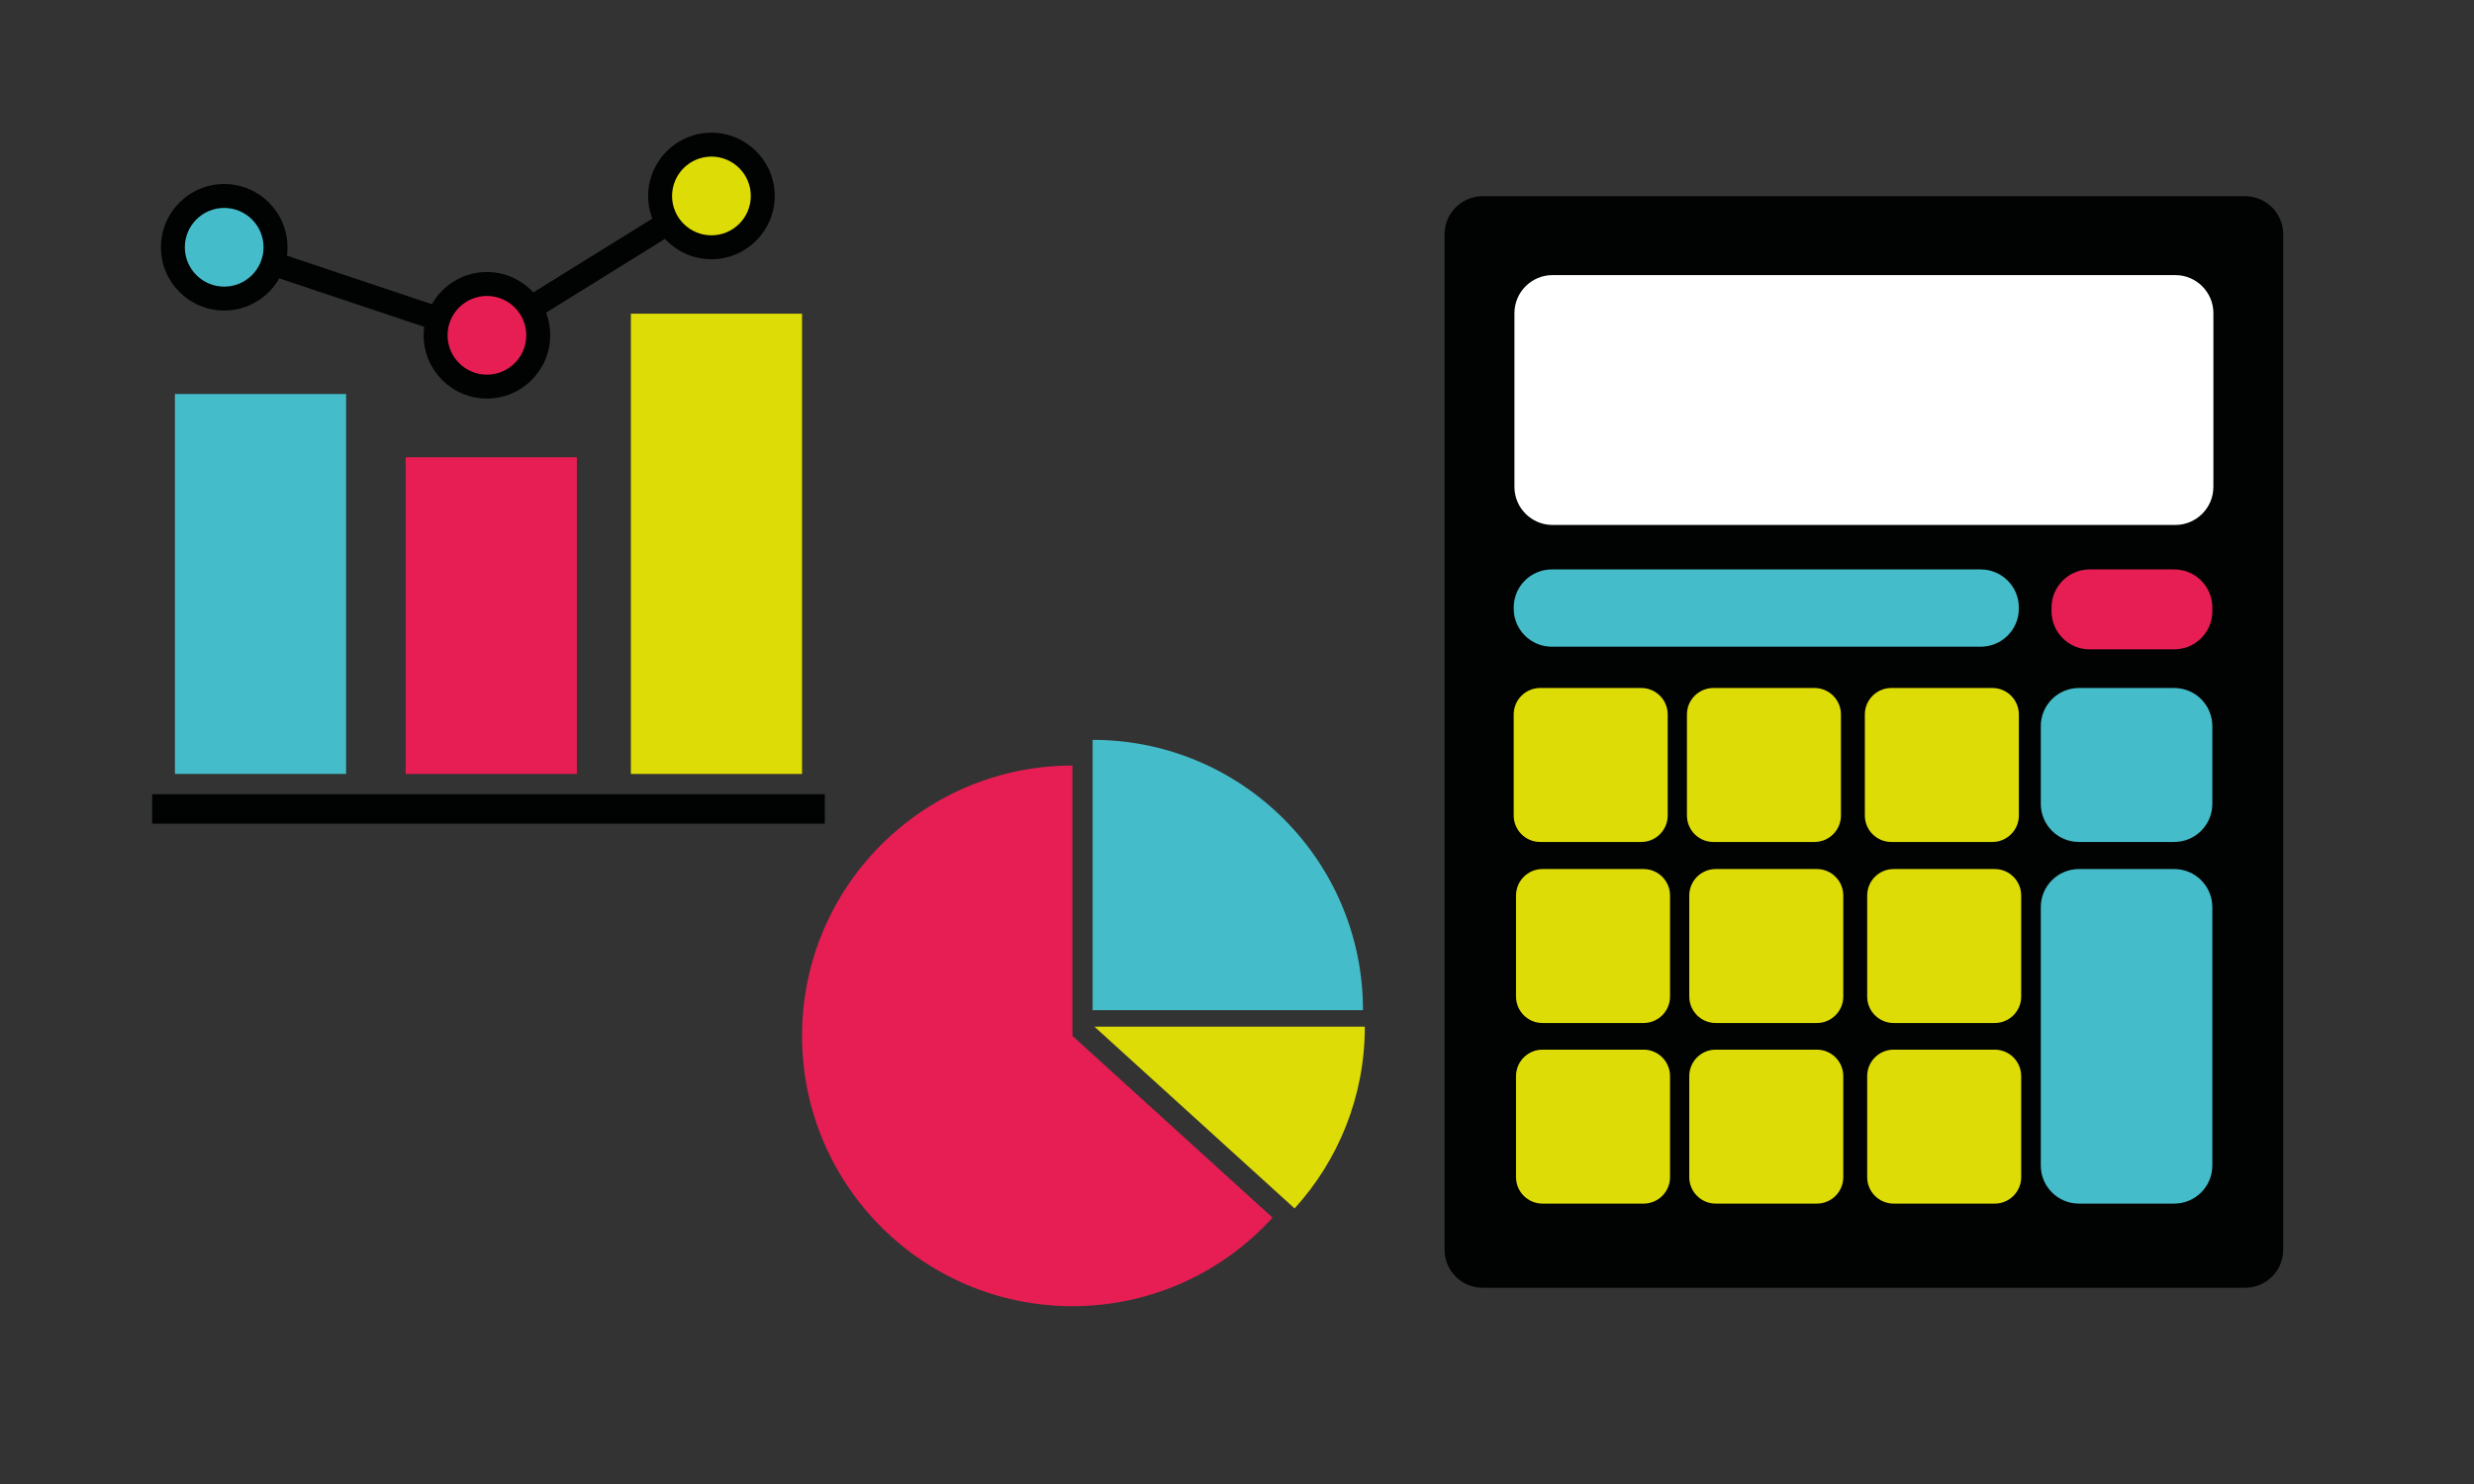
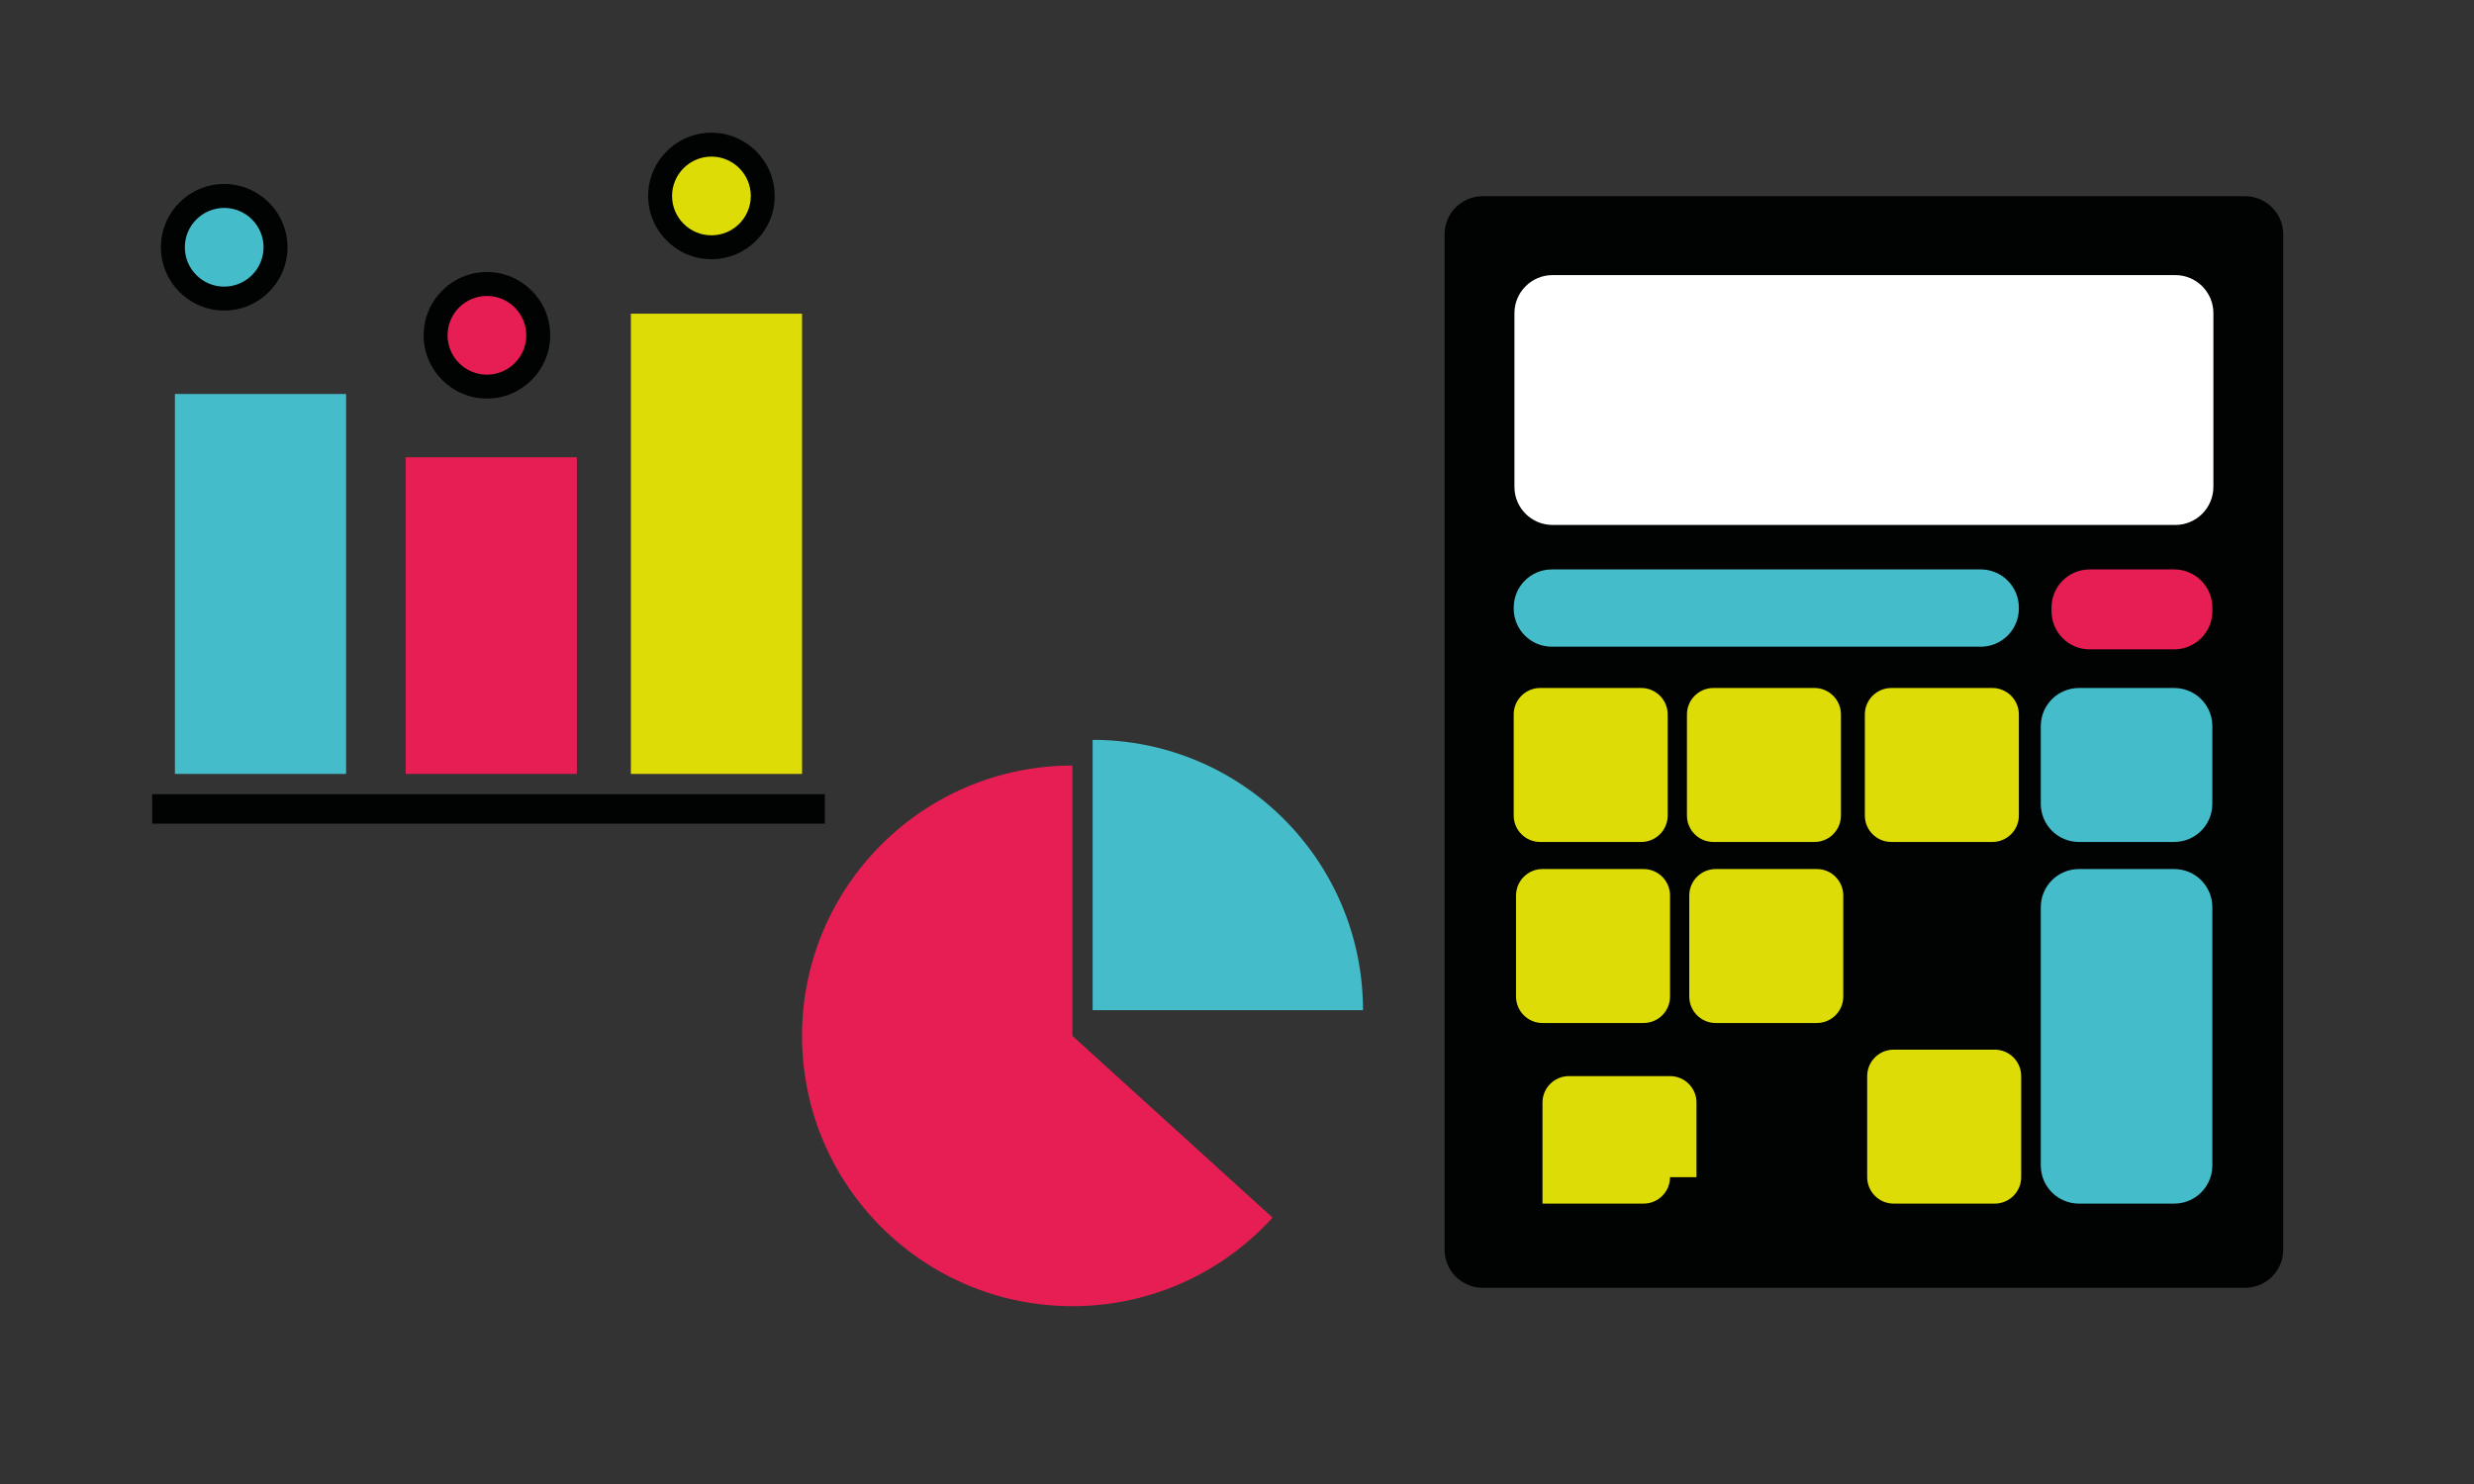
<svg xmlns="http://www.w3.org/2000/svg" version="1.1" id="Capa_1" x="0px" y="0px" width="500px" height="300px" viewBox="0 0 500 300" enable-background="new 0 0 500 300" xml:space="preserve">
  <rect x="0" y="0" width="500" height="300" fill="#333333" stroke="none" />
  <g>
    <g>
      <rect x="81.988" y="92.441" fill="#E61E53" width="34.596" height="64.015" />
      <rect x="35.352" y="79.647" fill="#45BCC9" width="34.594" height="76.809" />
      <rect x="127.5" y="63.413" fill="#DEDC06" width="34.595" height="93.043" />
    </g>
    <rect x="30.749" y="160.551" fill="#010202" width="135.95" height="5.956" />
    <g>
-       <polygon fill="#010202" points="145.058,41.668 142.509,37.562 98.099,65.129 46.078,47.697 44.542,52.28 97.64,70.074     98.408,67.782 99.683,69.835   " />
      <g>
        <circle fill="#45BCC9" cx="45.31" cy="49.988" r="10.373" />
        <path fill="#010202" d="M45.31,62.778c-7.053,0-12.79-5.738-12.79-12.791s5.737-12.79,12.79-12.79     c7.052,0,12.789,5.738,12.789,12.79S52.362,62.778,45.31,62.778z M45.31,42.032c-4.388,0-7.957,3.569-7.957,7.956     c0,4.388,3.569,7.957,7.957,7.957c4.386,0,7.955-3.569,7.955-7.957C53.265,45.601,49.696,42.032,45.31,42.032z" />
      </g>
      <g>
        <circle fill="#E61E53" cx="98.407" cy="67.782" r="10.373" />
        <path fill="#010202" d="M98.408,80.572c-7.052,0-12.79-5.737-12.79-12.79c0-7.053,5.738-12.79,12.79-12.79     s12.789,5.737,12.789,12.79C111.197,74.834,105.46,80.572,98.408,80.572z M98.408,59.827c-4.387,0-7.956,3.569-7.956,7.956     c0,4.387,3.569,7.956,7.956,7.956c4.387,0,7.956-3.569,7.956-7.956C106.363,63.396,102.794,59.827,98.408,59.827z" />
      </g>
      <g>
        <circle fill="#DEDC06" cx="143.783" cy="39.615" r="10.373" />
        <path fill="#010202" d="M143.783,52.405c-7.052,0-12.79-5.738-12.79-12.79s5.737-12.789,12.79-12.789     c7.053,0,12.789,5.737,12.789,12.789S150.836,52.405,143.783,52.405z M143.783,31.66c-4.388,0-7.957,3.568-7.957,7.955     c0,4.388,3.569,7.956,7.957,7.956c4.387,0,7.956-3.568,7.956-7.956C151.739,35.228,148.17,31.66,143.783,31.66z" />
      </g>
    </g>
  </g>
  <g id="Calculator">
    <path fill="#010202" d="M461.448,252.627c0,4.256-3.449,7.706-7.703,7.706H299.65c-4.255,0-7.705-3.45-7.705-7.706V47.371   c0-4.255,3.45-7.704,7.705-7.704h154.095c4.254,0,7.703,3.449,7.703,7.704V252.627z" />
    <path fill="#FFFFFF" d="M439.628,55.612h-7.209h-9.384h-8.419h-16.545h-84.295c-4.254,0-7.705,3.45-7.705,7.705v35.102   c0,4.256,3.451,7.705,7.705,7.705h45.83h16.93h63.092c4.254,0,7.704-3.449,7.704-7.705V63.317   C447.332,59.062,443.882,55.612,439.628,55.612z" />
    <path fill="#45BCC9" d="M447.118,235.612c0,4.256-3.449,7.705-7.705,7.705H420.15c-4.255,0-7.704-3.449-7.704-7.705V183.39   c0-4.256,3.449-7.706,7.704-7.706h19.263c4.256,0,7.705,3.45,7.705,7.706V235.612z" />
-     <path fill="#DEDC06" d="M337.517,237.97c0,2.953-2.395,5.348-5.348,5.348h-20.428c-2.953,0-5.349-2.395-5.349-5.348v-20.429   c0-2.953,2.396-5.348,5.349-5.348h20.428c2.953,0,5.348,2.395,5.348,5.348V237.97z" />
-     <path fill="#DEDC06" d="M372.53,237.97c0,2.953-2.395,5.348-5.348,5.348h-20.43c-2.953,0-5.348-2.395-5.348-5.348v-20.429   c0-2.953,2.395-5.348,5.348-5.348h20.43c2.953,0,5.348,2.395,5.348,5.348V237.97z" />
+     <path fill="#DEDC06" d="M337.517,237.97c0,2.953-2.395,5.348-5.348,5.348h-20.428v-20.429   c0-2.953,2.396-5.348,5.349-5.348h20.428c2.953,0,5.348,2.395,5.348,5.348V237.97z" />
    <path fill="#DEDC06" d="M408.487,237.97c0,2.953-2.395,5.348-5.348,5.348h-20.428c-2.954,0-5.349-2.395-5.349-5.348v-20.429   c0-2.953,2.395-5.348,5.349-5.348h20.428c2.953,0,5.348,2.395,5.348,5.348V237.97z" />
    <path fill="#DEDC06" d="M337.517,201.46c0,2.954-2.395,5.348-5.348,5.348h-20.428c-2.953,0-5.349-2.394-5.349-5.348v-20.428   c0-2.953,2.396-5.349,5.349-5.349h20.428c2.953,0,5.348,2.396,5.348,5.349V201.46z" />
    <path fill="#DEDC06" d="M372.53,201.46c0,2.954-2.395,5.348-5.348,5.348h-20.43c-2.953,0-5.348-2.394-5.348-5.348v-20.428   c0-2.953,2.395-5.349,5.348-5.349h20.43c2.953,0,5.348,2.396,5.348,5.349V201.46z" />
-     <path fill="#DEDC06" d="M408.487,201.46c0,2.954-2.395,5.348-5.348,5.348h-20.428c-2.954,0-5.349-2.394-5.349-5.348v-20.428   c0-2.953,2.395-5.349,5.349-5.349h20.428c2.953,0,5.348,2.396,5.348,5.349V201.46z" />
    <path fill="#DEDC06" d="M337.045,164.86c0,2.953-2.395,5.349-5.349,5.349H311.27c-2.954,0-5.349-2.396-5.349-5.349v-20.428   c0-2.954,2.395-5.349,5.349-5.349h20.427c2.954,0,5.349,2.395,5.349,5.349V164.86z" />
    <path fill="#DEDC06" d="M372.058,164.86c0,2.953-2.395,5.349-5.348,5.349h-20.429c-2.953,0-5.348-2.396-5.348-5.349v-20.428   c0-2.954,2.395-5.349,5.348-5.349h20.429c2.953,0,5.348,2.395,5.348,5.349V164.86z" />
    <path fill="#DEDC06" d="M408.015,164.86c0,2.953-2.395,5.349-5.349,5.349h-20.427c-2.953,0-5.349-2.396-5.349-5.349v-20.428   c0-2.954,2.396-5.349,5.349-5.349h20.427c2.954,0,5.349,2.395,5.349,5.349V164.86z" />
    <path fill="#45BCC9" d="M447.118,146.789c0-4.255-3.449-7.705-7.705-7.705H420.15c-4.255,0-7.704,3.45-7.704,7.705v15.715   c0,4.255,3.449,7.705,7.704,7.705h19.263c4.256,0,7.705-3.45,7.705-7.705V146.789z" />
    <path fill="#45BCC9" d="M408.015,123.032c0,4.255-3.448,7.705-7.705,7.705h-86.684c-4.256,0-7.705-3.45-7.705-7.705v-0.214   c0-4.256,3.449-7.705,7.705-7.705h86.684c4.257,0,7.705,3.449,7.705,7.705V123.032z" />
    <path fill="#E61E53" d="M447.118,123.568c0,4.254-3.449,7.705-7.705,7.705h-17.092c-4.254,0-7.705-3.451-7.705-7.705v-0.75   c0-4.256,3.451-7.705,7.705-7.705h17.092c4.256,0,7.705,3.449,7.705,7.705V123.568z" />
  </g>
  <g id="Pie_Chart">
    <path fill="#45BCC9" d="M220.821,149.565v54.645h54.644C275.465,174.03,251,149.565,220.821,149.565z" />
    <path fill="#E61E53" d="M216.739,154.761c-30.18,0-54.645,24.465-54.645,54.645c0,30.179,24.465,54.645,54.645,54.645   c16.032,0,30.451-6.904,40.448-17.901l-40.448-36.743V154.761z" />
-     <path fill="#DEDC06" d="M221.193,207.55l40.445,36.743c8.822-9.705,14.197-22.597,14.197-36.743H221.193z" />
  </g>
</svg>